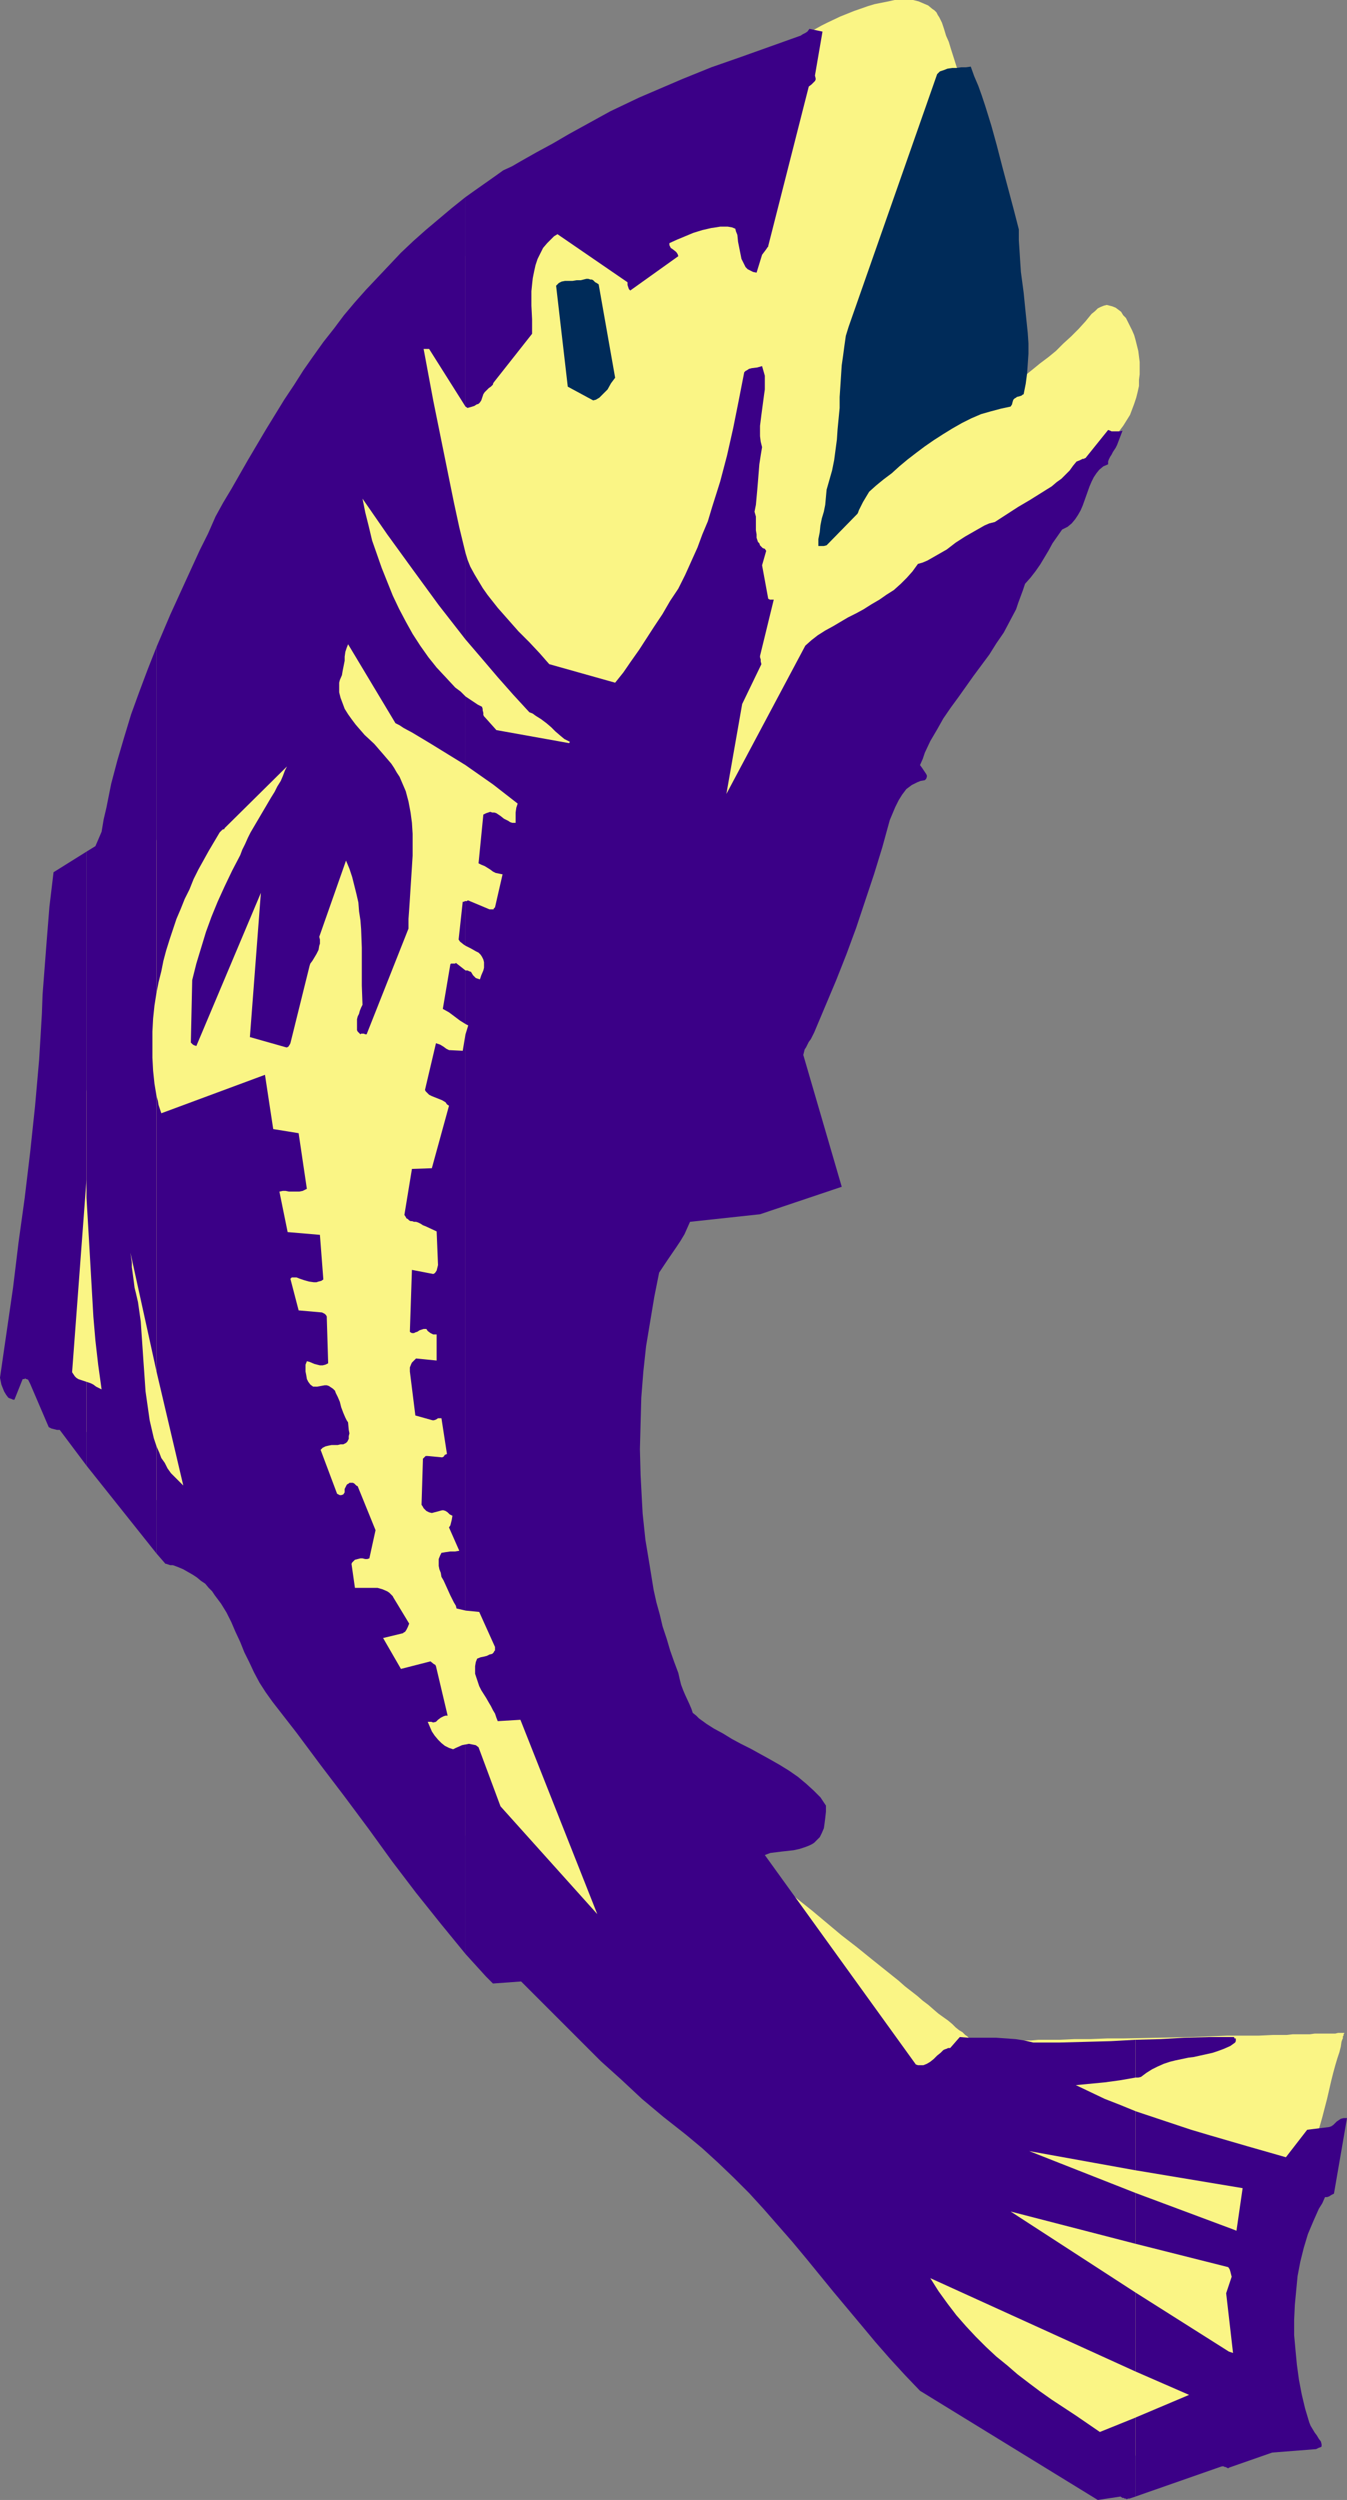
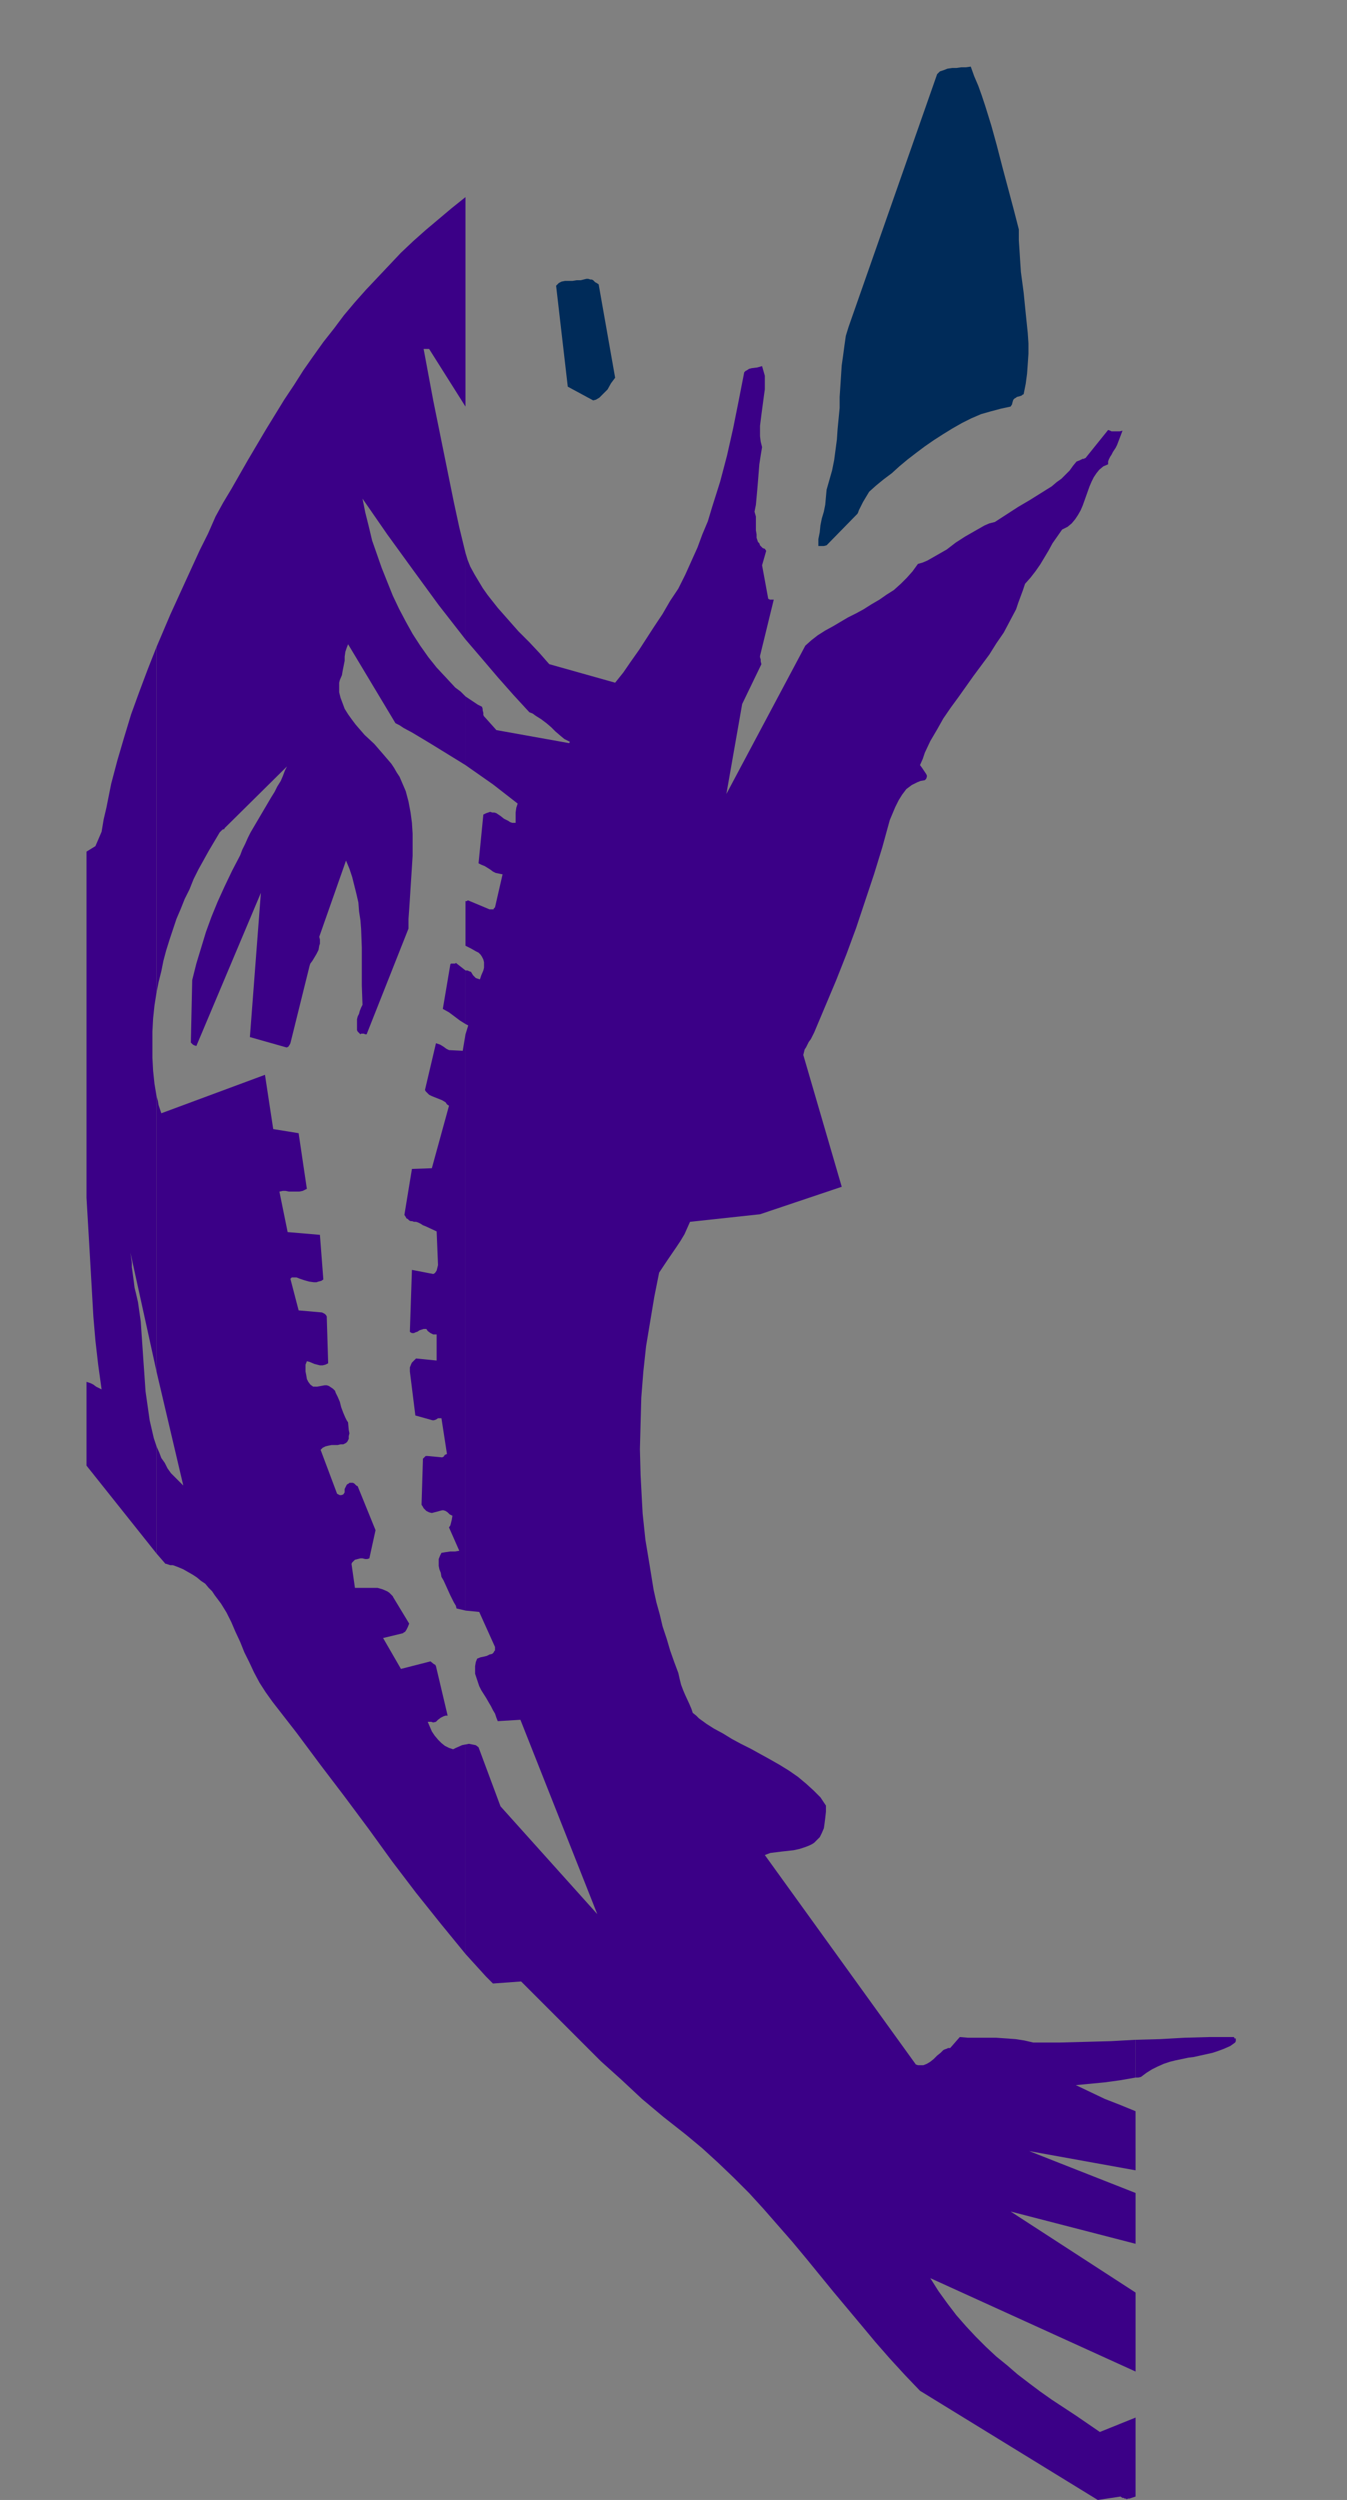
<svg xmlns="http://www.w3.org/2000/svg" xmlns:ns1="http://sodipodi.sourceforge.net/DTD/sodipodi-0.dtd" xmlns:ns2="http://www.inkscape.org/namespaces/inkscape" version="1.0" width="83.87mm" height="155.626mm" id="svg14" ns1:docname="Fish 039.wmf">
  <rect width="100%" height="100%" fill="#808080" stroke="none" />
  <ns1:namedview id="namedview14" pagecolor="#ffffff" bordercolor="#000000" borderopacity="0.25" ns2:showpageshadow="2" ns2:pageopacity="0.0" ns2:pagecheckerboard="0" ns2:deskcolor="#d1d1d1" ns2:document-units="mm" />
  <defs id="defs1">
    <pattern id="WMFhbasepattern" patternUnits="userSpaceOnUse" width="6" height="6" x="0" y="0" />
  </defs>
-   <path style="fill:#faf585;fill-opacity:1;fill-rule:evenodd;stroke:none" d="m 184.345,11.15 0.162,-0.162 0.323,-0.162 0.323,-0.162 0.646,-0.485 0.646,-0.323 0.969,-0.646 0.969,-0.485 1.131,-0.646 1.131,-0.646 1.293,-0.646 1.454,-0.808 1.293,-0.646 3.07,-1.454 3.231,-1.293 3.231,-1.131 1.616,-0.485 1.616,-0.323 1.616,-0.323 L 210.519,0 h 1.616 1.293 1.454 l 1.293,0.323 1.131,0.485 1.131,0.485 0.969,0.808 0.485,0.323 0.485,0.485 0.323,0.646 0.323,0.485 0.323,0.646 0.323,0.646 0.485,1.454 0.485,1.616 0.646,1.454 0.485,1.616 1.131,3.555 1.131,3.555 2.1,7.433 1.131,3.555 0.969,3.717 0.485,1.616 0.485,1.778 0.323,1.454 0.485,1.616 0.485,1.454 0.323,1.293 0.323,1.293 0.323,1.293 0.323,0.97 0.162,0.97 0.323,0.808 0.162,0.808 0.162,0.485 v 0.323 l 0.162,0.323 v 0 42.983 0 l 0.162,-0.162 h 0.162 l 0.323,-0.162 0.323,-0.323 0.485,-0.162 0.485,-0.323 0.485,-0.485 0.485,-0.323 0.646,-0.485 1.454,-0.97 1.616,-1.131 1.616,-1.293 1.777,-1.454 1.939,-1.454 1.777,-1.454 1.777,-1.778 1.777,-1.616 1.777,-1.778 1.616,-1.778 1.454,-1.778 0.808,-0.646 0.646,-0.646 0.646,-0.323 0.808,-0.323 0.646,-0.162 0.646,0.162 0.646,0.162 0.808,0.323 0.646,0.485 0.646,0.485 0.485,0.808 0.646,0.646 0.485,0.97 0.485,0.97 0.485,0.97 0.485,1.131 0.323,1.131 0.323,1.293 0.323,1.293 0.162,1.293 0.162,1.293 v 1.454 1.454 l -0.162,1.293 v 1.454 l -0.323,1.454 -0.323,1.293 -0.485,1.454 -0.485,1.293 -0.485,1.293 -0.808,1.293 -0.808,1.293 -0.485,0.646 -0.485,0.646 -0.485,0.808 -0.646,0.808 -1.293,1.616 -1.293,1.939 -1.616,2.101 -1.616,2.262 -1.777,2.424 -1.777,2.424 -1.939,2.585 -1.939,2.585 -4.039,5.494 -8.24,11.15 -1.939,2.747 -1.939,2.747 -1.939,2.585 -1.939,2.424 -1.777,2.424 -1.777,2.262 -1.616,2.101 -1.454,2.101 -0.646,0.97 -0.646,0.808 -0.646,0.808 -0.646,0.808 -0.485,0.646 -0.485,0.808 -0.485,0.646 -0.485,0.485 -0.323,0.485 -0.323,0.485 -0.323,0.323 -0.162,0.323 -0.323,0.323 v 0.162 h -0.162 v 0.162 0 l -0.162,0.162 -0.162,0.162 -0.162,0.162 -0.323,0.323 -0.162,0.323 -0.485,0.323 -0.323,0.485 -0.485,0.485 -0.969,1.131 -0.485,0.646 -1.293,1.293 -1.454,1.616 -1.454,1.616 -1.616,1.778 -1.616,1.778 -1.777,1.939 -1.777,2.101 -1.939,2.101 -3.716,4.201 -3.878,4.04 -1.777,2.101 -1.939,1.939 -1.616,1.939 -1.777,1.939 -1.616,1.778 -1.454,1.616 -1.293,1.454 -1.293,1.293 -0.485,0.646 -0.485,0.646 -0.485,0.485 -0.485,0.485 -0.323,0.323 -0.485,0.485 -0.162,0.323 -0.323,0.162 -0.162,0.323 h -0.162 v 0.162 0 l -0.162,0.162 v 0.323 l -0.162,0.323 -0.323,0.646 -0.323,0.808 -0.323,0.97 -0.323,0.97 -0.485,1.293 -0.485,1.293 -0.485,1.454 -0.646,1.778 -0.485,1.616 -0.646,1.939 -0.808,1.939 -0.646,1.939 -0.808,2.262 -0.808,2.262 -0.808,2.262 -0.969,2.424 -0.808,2.424 -0.969,2.585 -0.969,2.585 -1.777,5.494 -2.1,5.494 -1.939,5.656 -4.201,11.635 -4.201,11.635 -1.939,5.817 -1.939,5.494 -0.969,2.747 -0.969,2.585 -0.969,2.747 -0.808,2.424 -0.969,2.424 -0.808,2.424 -0.808,2.424 -0.808,2.262 -0.808,2.101 -0.646,1.939 -0.646,1.939 -0.808,1.939 -0.485,1.616 -0.646,1.616 -0.485,1.616 -0.485,1.293 -0.485,1.131 -0.323,1.131 -0.323,0.808 -0.162,0.808 -0.323,0.646 -0.162,0.323 v 0.323 0.162 0 0.162 0.323 l 0.162,0.485 0.162,0.485 0.162,0.646 0.162,0.646 0.162,0.808 0.323,0.97 0.162,0.97 0.323,1.131 0.323,1.131 0.323,1.293 0.323,1.293 0.323,1.293 0.323,1.454 0.485,1.454 0.323,1.616 0.969,3.393 0.808,3.393 0.969,3.555 0.969,3.878 1.131,3.717 1.939,7.918 2.1,7.756 0.969,3.878 1.131,3.717 0.969,3.555 0.808,3.393 0.969,3.393 0.323,1.454 0.485,1.616 0.323,1.293 0.485,1.454 0.323,1.293 0.323,1.293 0.323,1.131 0.162,0.97 0.323,0.97 0.323,0.97 0.162,0.808 0.162,0.646 0.162,0.646 0.162,0.485 0.162,0.485 v 0.162 l 0.162,0.323 v 0 0 l 0.162,0.162 0.323,0.323 0.323,0.162 0.485,0.485 0.485,0.485 0.646,0.485 0.808,0.646 0.808,0.646 0.808,0.646 0.969,0.808 1.131,0.97 1.131,0.808 1.131,0.97 1.293,1.131 1.293,0.97 1.293,1.131 1.454,1.131 1.454,1.131 1.454,1.293 3.07,2.585 3.393,2.585 3.393,2.747 3.393,2.909 7.109,5.656 6.947,5.817 3.554,2.747 3.393,2.747 3.231,2.585 3.231,2.585 1.454,1.293 1.454,1.131 1.454,1.131 1.293,1.131 1.293,0.97 1.293,1.131 1.131,0.97 1.131,0.808 1.131,0.808 0.969,0.808 0.808,0.808 0.808,0.646 0.808,0.485 0.646,0.646 0.485,0.323 0.485,0.485 0.485,0.162 0.162,0.323 h 0.162 v 0.162 h 0.646 0.485 0.485 3.07 l 1.131,-0.162 h 1.131 1.131 1.293 1.454 1.454 1.454 l 1.616,-0.162 h 1.616 3.393 l 3.554,-0.162 h 3.716 l 4.039,-0.162 h 3.878 l 8.24,-0.162 8.078,-0.162 4.039,-0.162 3.878,-0.162 h 3.716 3.716 l 3.393,-0.162 h 1.616 1.616 l 1.454,-0.162 h 1.454 1.293 1.293 l 1.131,-0.162 h 1.131 1.131 0.969 0.808 0.808 l 0.646,-0.162 h 0.485 0.323 0.323 0.162 0.162 v 0 0.162 l -0.162,0.162 v 0.323 l -0.162,0.162 v 0.485 l -0.162,0.323 -0.162,0.485 -0.162,1.131 -0.323,1.293 -0.485,1.454 -0.485,1.616 -0.485,1.778 -0.485,1.939 -0.485,2.101 -0.485,2.101 -1.131,4.363 -1.293,4.525 -1.131,4.525 -0.646,2.101 -0.646,2.262 -0.485,2.101 -0.485,1.939 -0.485,1.939 -0.485,1.778 -0.485,1.616 -0.323,1.454 -0.485,1.293 -0.162,0.97 -0.162,0.485 -0.162,0.485 v 0.323 l -0.162,0.162 v 0.323 l -0.162,0.162 v 0 0.162 0 0.323 0.485 0.646 l -0.162,0.97 v 0.97 0.97 l -0.162,1.293 v 1.293 l -0.162,1.293 v 1.454 1.616 l -0.323,3.232 -0.162,3.393 -0.162,3.232 -0.162,3.232 v 1.454 l -0.162,1.454 v 1.454 l -0.162,1.293 v 1.131 l -0.162,1.131 v 0.97 0.808 0.485 0.485 l -0.162,0.323 v 0.162 0 0 l -0.323,0.162 -0.485,0.162 -0.646,0.323 -0.969,0.485 -0.969,0.485 -1.131,0.485 -1.293,0.485 -1.293,0.646 -1.454,0.646 -1.616,0.808 -1.454,0.646 -3.393,1.616 -3.554,1.454 -3.393,1.616 -3.393,1.454 -1.616,0.808 -1.616,0.646 -1.454,0.646 -1.293,0.485 -1.293,0.646 -1.131,0.485 -0.969,0.485 -0.808,0.323 -0.646,0.323 -0.485,0.162 -0.323,0.162 h -0.162 v 0 0 l -0.323,-0.162 -0.162,-0.162 -0.323,-0.323 -0.485,-0.323 -0.646,-0.323 -0.646,-0.485 -0.646,-0.485 -0.808,-0.646 -0.969,-0.485 -0.969,-0.808 -0.969,-0.646 -1.293,-0.808 -1.131,-0.808 -1.293,-0.97 -1.293,-0.808 -2.747,-2.101 -1.454,-0.97 -1.454,-1.131 -3.231,-2.101 -3.231,-2.424 -3.393,-2.424 -3.554,-2.424 -6.947,-5.009 -7.27,-5.009 -3.393,-2.424 -3.393,-2.424 -3.231,-2.424 -3.231,-2.101 -2.908,-2.262 -2.747,-1.939 -1.454,-0.97 -1.131,-0.808 -1.293,-0.808 -1.131,-0.808 -0.969,-0.808 -0.969,-0.646 -0.969,-0.646 -0.808,-0.646 -0.646,-0.485 -0.808,-0.485 -0.485,-0.485 -0.485,-0.323 -0.323,-0.323 -0.323,-0.162 -0.162,-0.162 v 0 0 l -0.162,-0.162 -0.323,-0.323 -0.323,-0.323 -0.485,-0.646 -0.485,-0.485 -0.646,-0.808 -0.646,-0.808 -0.808,-0.808 -0.808,-0.97 -0.808,-1.131 -0.969,-1.131 -1.131,-1.293 -0.969,-1.293 -1.293,-1.293 -1.131,-1.454 -1.293,-1.616 -1.293,-1.454 -1.293,-1.616 -1.454,-1.778 -2.908,-3.393 -3.07,-3.555 -3.07,-3.717 -3.231,-3.878 -6.624,-7.918 -6.463,-7.756 -3.231,-3.878 -3.231,-3.717 -2.908,-3.717 -2.908,-3.393 -1.454,-1.778 -1.293,-1.616 -1.293,-1.454 -1.293,-1.454 -1.293,-1.616 -1.131,-1.293 -0.969,-1.293 -1.131,-1.293 -0.969,-1.131 -0.808,-1.131 -0.808,-0.97 -0.808,-0.97 -0.646,-0.808 -0.646,-0.646 -0.485,-0.646 -0.485,-0.646 -0.323,-0.323 -0.162,-0.323 -0.162,-0.162 v -0.162 h -0.162 l -0.162,-0.162 -0.162,-0.323 -0.485,-0.323 -0.323,-0.485 -0.646,-0.485 -0.485,-0.646 -0.808,-0.808 -0.808,-0.808 -0.808,-0.97 -0.808,-0.97 -0.969,-1.131 -1.131,-1.131 -1.131,-1.131 -1.131,-1.293 -1.131,-1.293 -1.293,-1.454 -1.454,-1.454 -1.293,-1.454 -1.454,-1.616 -2.908,-3.232 -3.07,-3.393 -3.07,-3.393 -3.231,-3.717 -13.248,-14.543 -3.231,-3.555 -3.07,-3.555 -3.07,-3.232 -2.908,-3.393 -1.454,-1.454 -1.293,-1.454 -1.293,-1.616 -1.293,-1.293 -1.131,-1.454 -1.131,-1.293 -1.131,-1.131 -1.131,-1.131 -0.969,-1.131 -0.808,-0.97 -0.808,-0.97 -0.808,-0.808 -0.646,-0.808 -0.646,-0.646 -0.485,-0.646 -0.485,-0.485 -0.323,-0.323 -0.162,-0.323 -0.162,-0.162 v -0.162 h -0.162 v 0 l -0.162,-0.162 -0.323,-0.162 -0.323,-0.323 -0.323,-0.323 -0.323,-0.323 -0.485,-0.485 -0.485,-0.323 -0.485,-0.646 -0.485,-0.485 -0.646,-0.646 -1.454,-1.131 -1.454,-1.616 -1.616,-1.454 -1.777,-1.616 -1.777,-1.778 -1.939,-1.939 -2.1,-1.939 -1.939,-1.939 -4.201,-4.04 -4.039,-3.878 -2.1,-2.101 -1.939,-1.778 -1.939,-1.939 -1.777,-1.778 L 11.471,328.353 9.855,326.737 8.401,325.283 7.109,323.99 6.463,323.344 5.816,322.859 5.332,322.213 4.847,321.728 4.039,320.92 3.716,320.758 3.554,320.435 3.231,320.274 3.07,320.112 v -0.162 0 -0.162 -0.162 l 0.162,-0.485 0.162,-0.485 0.162,-0.808 0.323,-0.97 0.162,-0.97 0.323,-1.131 0.485,-1.293 0.323,-1.454 0.323,-1.616 0.485,-1.616 0.485,-1.778 0.646,-1.939 0.485,-1.939 0.485,-2.101 0.646,-2.101 0.646,-2.262 0.646,-2.424 0.646,-2.262 0.646,-2.424 0.646,-2.585 1.454,-5.171 1.616,-5.494 1.454,-5.494 3.07,-11.311 3.07,-11.311 1.616,-5.494 1.454,-5.333 1.454,-5.332 0.646,-2.424 0.808,-2.585 0.646,-2.424 0.646,-2.262 0.646,-2.262 0.485,-2.101 0.646,-2.101 0.485,-2.101 0.646,-1.939 0.485,-1.778 0.485,-1.616 0.323,-1.616 0.485,-1.293 0.323,-1.454 0.323,-1.131 0.323,-0.97 0.323,-0.97 0.162,-0.808 0.162,-0.485 0.162,-0.485 v -0.323 0 l 0.162,-0.162 v -0.162 l 0.162,-0.485 0.162,-0.485 0.323,-0.808 0.323,-0.808 0.323,-0.97 0.485,-1.293 0.485,-1.131 0.485,-1.454 0.646,-1.616 0.485,-1.616 0.646,-1.778 0.808,-1.778 0.646,-1.939 0.808,-2.101 0.808,-2.101 0.808,-2.262 0.808,-2.262 0.808,-2.424 0.969,-2.424 0.969,-2.424 1.777,-5.171 2.1,-5.333 1.939,-5.494 4.201,-10.988 4.039,-11.15 2.1,-5.494 2.1,-5.333 1.777,-5.171 0.969,-2.424 0.969,-2.424 0.808,-2.424 0.969,-2.262 0.808,-2.262 0.808,-2.101 0.646,-2.101 0.808,-1.939 0.646,-1.939 0.646,-1.778 0.646,-1.616 0.646,-1.454 0.485,-1.454 0.485,-1.293 0.485,-1.131 0.323,-1.131 0.323,-0.808 0.323,-0.808 0.162,-0.485 0.162,-0.485 0.162,-0.323 v 0 l 0.162,-0.162 v 0 l 0.323,-0.162 0.162,-0.162 0.485,-0.323 0.485,-0.323 0.485,-0.323 0.646,-0.323 0.646,-0.485 0.808,-0.485 0.646,-0.485 0.969,-0.646 0.808,-0.646 1.131,-0.646 0.969,-0.646 1.131,-0.808 2.262,-1.616 2.423,-1.616 2.585,-1.778 2.747,-1.778 2.908,-1.939 2.747,-1.939 5.978,-4.04 5.816,-4.04 2.908,-1.939 2.908,-1.939 2.585,-1.778 2.585,-1.778 2.585,-1.616 2.262,-1.616 1.131,-0.808 0.969,-0.646 0.969,-0.646 0.969,-0.646 0.808,-0.646 0.808,-0.485 0.808,-0.485 0.646,-0.485 0.646,-0.485 0.646,-0.323 0.323,-0.323 0.485,-0.323 0.323,-0.162 0.162,-0.162 h 0.162 v -0.162 0 h 0.162 l 0.162,-0.162 h 0.162 l 0.323,-0.162 0.162,-0.162 0.808,-0.485 0.969,-0.646 0.969,-0.485 1.293,-0.808 1.293,-0.808 1.616,-0.97 1.454,-0.97 1.777,-0.97 1.777,-1.131 3.554,-2.101 3.878,-2.262 3.716,-2.424 3.716,-2.262 1.777,-1.131 1.616,-1.131 1.616,-0.97 1.454,-0.97 1.454,-0.97 1.131,-0.808 1.131,-0.646 0.969,-0.808 0.646,-0.485 0.323,-0.162 0.162,-0.323 0.323,-0.162 0.162,-0.162 z" id="path1" />
-   <path style="fill:#3b0087;fill-opacity:1;fill-rule:evenodd;stroke:none" d="m 267.228,568.801 v 18.583 l 19.872,-6.948 0.485,-0.162 h 0.323 l 0.323,0.162 h 0.162 l 0.323,0.162 0.323,0.162 0.162,-0.162 10.179,-3.555 10.34,-0.808 0.323,-0.162 0.323,-0.162 0.485,-0.162 0.162,-0.162 v -0.485 l -0.162,-0.646 -0.485,-0.646 -0.485,-0.808 -0.485,-0.646 -0.485,-0.808 -0.485,-0.808 -0.323,-0.808 -0.969,-3.232 -0.808,-3.393 -0.646,-3.393 -0.485,-3.555 -0.323,-3.393 -0.323,-3.555 v -3.555 l 0.162,-3.555 0.323,-3.393 0.323,-3.393 0.646,-3.393 0.808,-3.232 0.969,-3.232 1.293,-3.07 0.646,-1.454 0.646,-1.454 0.808,-1.293 0.646,-1.454 h 0.485 l 0.485,-0.162 0.485,-0.323 0.323,-0.162 0.323,-0.162 3.07,-17.775 h -0.485 -0.323 l -0.646,0.162 -0.485,0.323 -0.485,0.323 -0.485,0.485 -0.323,0.323 -0.485,0.323 -0.485,0.162 -5.17,0.646 -5.009,6.464 -9.048,-2.585 -8.886,-2.585 -4.362,-1.293 -4.362,-1.454 -4.362,-1.454 -4.362,-1.454 v 13.897 l 25.204,4.201 -1.454,10.019 -0.808,-0.323 -22.942,-8.564 v 11.958 l 21.811,5.494 0.323,0.485 0.162,0.485 0.162,0.646 0.162,0.646 -1.293,3.878 1.616,14.058 -0.969,-0.323 -21.973,-13.897 v 18.583 l 12.602,5.494 z" id="path2" />
  <path style="fill:#3b0087;fill-opacity:1;fill-rule:evenodd;stroke:none" d="m 267.228,479.926 v 8.888 h 0.646 l 0.646,-0.162 1.293,-0.97 1.293,-0.808 1.293,-0.646 1.454,-0.646 1.454,-0.485 1.293,-0.323 3.07,-0.646 1.293,-0.162 1.454,-0.323 2.908,-0.646 1.454,-0.485 1.293,-0.485 1.454,-0.646 1.131,-0.808 0.162,-0.323 v -0.323 -0.162 -0.162 h -0.323 v -0.162 l -0.162,-0.162 h -5.816 l -5.816,0.162 -5.655,0.323 z" id="path3" />
  <path style="fill:#3b0087;fill-opacity:1;fill-rule:evenodd;stroke:none" d="m 267.228,488.813 v -8.888 l -5.816,0.323 -5.978,0.162 -6.139,0.162 h -6.139 l -2.1,-0.485 -2.1,-0.323 -2.262,-0.162 -2.262,-0.162 h -2.262 -2.262 -2.1 l -1.939,-0.162 -2.262,2.585 h -0.485 l -0.323,0.162 -0.485,0.162 -0.323,0.162 -0.646,0.646 -0.808,0.646 -0.808,0.808 -0.808,0.646 -0.808,0.485 -0.808,0.323 h -0.485 -0.323 -0.485 l -0.485,-0.162 -35.544,-49.285 1.293,-0.485 1.293,-0.162 1.293,-0.162 2.908,-0.323 1.454,-0.323 1.454,-0.485 0.808,-0.323 0.646,-0.323 0.485,-0.323 0.485,-0.485 0.808,-0.808 0.485,-0.97 0.485,-1.131 0.162,-1.131 0.162,-1.293 0.162,-1.454 v -1.454 l -0.646,-0.97 -0.646,-0.97 -0.808,-0.808 -0.808,-0.808 -1.777,-1.616 -1.939,-1.616 -2.1,-1.454 -2.1,-1.293 -2.262,-1.293 -4.685,-2.585 -2.262,-1.131 -2.1,-1.131 -2.1,-1.293 -2.1,-1.131 -1.777,-1.131 -1.777,-1.293 -0.646,-0.646 -0.808,-0.646 -0.323,-0.97 -0.485,-1.131 -0.969,-2.101 -0.485,-1.131 -0.485,-1.293 -0.323,-1.293 -0.323,-1.454 -0.969,-2.585 -0.969,-2.747 -0.808,-2.747 -0.969,-2.909 -0.646,-2.747 -0.808,-2.909 -0.646,-2.909 -0.969,-5.979 -0.969,-5.817 -0.323,-3.07 -0.323,-3.07 -0.162,-2.909 -0.323,-6.14 -0.162,-6.14 0.162,-6.14 0.162,-5.979 0.485,-6.14 0.646,-5.979 0.969,-5.817 0.969,-5.817 1.131,-5.656 0.969,-1.454 0.969,-1.454 2.1,-3.07 0.969,-1.454 0.969,-1.616 0.646,-1.454 0.646,-1.454 16.48,-1.778 19.226,-6.464 -9.048,-31.025 0.162,-0.646 0.162,-0.646 0.323,-0.485 0.323,-0.646 0.323,-0.646 0.485,-0.646 0.323,-0.646 0.485,-0.97 2.585,-6.14 2.585,-6.14 2.423,-6.14 2.262,-6.14 2.1,-6.302 2.1,-6.302 1.939,-6.302 1.777,-6.464 1.293,-3.07 0.808,-1.616 0.808,-1.293 0.485,-0.646 0.485,-0.646 0.646,-0.485 0.646,-0.485 0.646,-0.323 0.646,-0.323 0.808,-0.323 0.969,-0.162 0.162,-0.162 0.162,-0.162 0.162,-0.485 v -0.323 l -0.162,-0.323 -0.323,-0.485 -0.323,-0.485 -0.323,-0.485 -0.485,-0.646 0.646,-1.454 0.485,-1.454 1.293,-2.747 1.616,-2.747 1.454,-2.585 1.777,-2.585 1.777,-2.424 3.554,-5.009 3.716,-5.009 1.616,-2.585 1.777,-2.585 1.454,-2.747 1.454,-2.747 0.485,-1.454 1.131,-3.07 0.485,-1.454 1.293,-1.454 1.131,-1.454 1.131,-1.616 1.939,-3.232 0.969,-1.778 1.131,-1.616 1.131,-1.616 0.646,-0.323 0.646,-0.323 0.969,-0.808 0.808,-0.97 0.646,-0.97 0.646,-1.131 0.485,-1.131 1.616,-4.525 0.485,-1.131 0.485,-0.97 0.646,-0.97 0.646,-0.808 0.969,-0.808 1.131,-0.485 v -0.646 l 0.162,-0.485 0.323,-0.646 0.323,-0.485 0.323,-0.646 0.323,-0.485 0.323,-0.485 0.323,-0.646 1.293,-3.393 -0.646,0.162 h -0.485 -0.808 -0.646 l -0.323,-0.162 -0.485,-0.162 -5.332,6.625 v 0 h -0.162 l -0.162,0.162 h -0.323 l -0.646,0.323 -0.808,0.323 -0.808,0.97 -0.808,1.131 -0.969,0.97 -0.969,0.97 -1.131,0.808 -1.131,0.97 -2.585,1.616 -2.585,1.616 -2.747,1.616 -2.747,1.778 -2.747,1.778 -1.293,0.323 -1.131,0.485 -1.131,0.646 -1.131,0.646 -2.262,1.293 -2.262,1.454 -2.1,1.616 -2.262,1.293 -1.131,0.646 -1.131,0.646 -1.131,0.485 -1.131,0.323 -1.293,1.778 -1.293,1.454 -1.454,1.454 -1.616,1.454 -1.777,1.131 -1.616,1.131 -1.939,1.131 -1.777,1.131 -1.777,0.97 -1.939,0.97 -3.554,2.101 -1.777,0.97 -1.777,1.131 -1.454,1.131 -1.454,1.293 -18.58,34.904 3.716,-21.168 4.524,-9.372 -0.162,-0.646 v -0.485 l -0.162,-0.485 v -0.323 l 3.231,-13.25 h -0.323 -0.323 -0.162 -0.162 l -0.162,-0.162 h -0.162 l -1.454,-7.918 0.969,-3.393 -0.323,-0.485 -0.485,-0.162 -0.323,-0.323 -0.323,-0.323 -0.162,-0.485 -0.323,-0.323 -0.323,-0.97 v -0.808 l -0.162,-0.97 v -2.101 -1.131 l -0.323,-1.131 0.323,-1.616 0.162,-1.778 0.162,-1.778 0.162,-1.939 0.323,-4.04 0.323,-2.101 0.323,-1.939 -0.323,-1.293 -0.162,-1.293 v -1.293 -1.131 l 0.323,-2.585 0.323,-2.424 0.323,-2.424 0.162,-1.131 v -1.131 -1.131 -0.97 l -0.323,-1.131 -0.323,-1.131 -1.131,0.323 -1.293,0.162 -0.646,0.162 -0.485,0.323 -0.323,0.162 -0.323,0.323 -1.293,6.625 -1.293,6.464 -1.454,6.464 -0.808,3.07 -0.808,3.07 -0.969,3.07 -0.969,3.07 -0.969,3.232 -1.293,3.07 -1.131,3.07 -1.454,3.232 -1.454,3.232 -1.616,3.232 -1.939,2.909 -1.777,3.07 -1.939,2.909 -1.777,2.747 -1.777,2.747 -1.939,2.747 -1.777,2.585 -1.939,2.424 -15.51,-4.363 -2.262,-2.585 -2.423,-2.585 -2.585,-2.585 -2.423,-2.747 -2.423,-2.747 -2.423,-3.07 -1.131,-1.616 -0.969,-1.616 -0.969,-1.616 -0.969,-1.778 -0.646,-1.616 -0.485,-1.616 v 20.36 l 3.878,4.525 3.716,4.363 3.716,4.201 3.716,4.04 0.808,0.323 0.646,0.485 1.293,0.808 1.293,0.97 1.131,0.97 0.969,0.97 1.131,0.97 0.969,0.808 1.293,0.646 -0.162,0.323 -17.126,-3.07 -2.747,-3.07 -0.162,-0.162 -0.162,-0.323 v -0.485 l -0.162,-0.646 v -0.323 l -0.162,-0.485 -0.969,-0.485 -0.969,-0.646 -0.969,-0.646 -0.969,-0.646 v 16.159 l 3.231,2.262 3.231,2.262 2.908,2.262 2.908,2.262 -0.323,0.97 -0.162,1.131 v 1.131 1.293 h -0.485 -0.323 l -0.485,-0.162 -0.485,-0.323 -0.969,-0.485 -0.808,-0.646 -0.969,-0.646 -0.485,-0.162 h -0.485 l -0.485,-0.162 -0.485,0.162 -0.485,0.162 -0.646,0.323 -1.131,11.473 0.646,0.323 0.808,0.323 1.293,0.808 0.646,0.485 0.646,0.323 0.808,0.162 0.808,0.162 -1.777,7.756 -0.162,0.162 -0.162,0.162 v 0.162 h -0.162 -0.323 -0.162 -0.323 l -5.008,-2.101 v 0 h -0.162 l -0.162,0.162 h -0.323 v 10.503 l 1.293,0.646 1.131,0.646 0.646,0.323 0.485,0.485 0.323,0.485 0.323,0.646 0.162,0.646 v 0.646 0.646 l -0.162,0.646 -0.485,1.131 -0.323,0.97 -0.485,-0.162 -0.485,-0.162 -0.323,-0.323 -0.323,-0.323 -0.485,-0.808 -0.485,-0.162 -0.323,-0.162 h -0.485 v 12.604 l 0.323,0.162 0.323,0.162 -0.646,2.101 v 135.575 l 3.231,0.323 3.716,8.241 v 0.485 0.323 l -0.162,0.162 -0.162,0.323 -0.323,0.323 -0.646,0.162 -0.646,0.323 -0.646,0.162 -0.808,0.162 -0.808,0.323 -0.323,0.808 -0.162,0.97 v 0.808 0.97 l 0.323,0.97 0.323,0.97 0.323,0.97 0.485,0.97 1.131,1.778 0.646,1.131 0.485,0.808 0.485,0.97 0.485,0.808 0.323,0.97 0.323,0.808 5.332,-0.323 18.095,45.73 -22.781,-25.37 -5.17,-13.897 -0.646,-0.485 -0.808,-0.162 -0.808,-0.162 -0.808,0.162 v 49.285 l 1.616,1.778 1.616,1.778 1.616,1.778 1.616,1.616 6.624,-0.485 9.371,9.372 4.685,4.686 4.685,4.686 4.847,4.363 4.847,4.525 5.009,4.201 5.332,4.201 3.878,3.232 3.716,3.393 3.716,3.555 3.554,3.555 3.393,3.717 3.393,3.878 3.393,3.878 3.231,3.878 6.463,7.918 6.624,7.918 3.231,3.878 3.393,3.878 3.554,3.878 3.554,3.717 41.845,25.693 5.332,-0.808 0.485,0.323 h 0.323 l 0.162,0.162 h 0.323 l 0.162,0.162 0.323,-0.162 h 0.323 l 1.454,-0.485 v -18.583 l -8.401,3.393 -5.655,-3.878 -5.655,-3.717 -2.747,-1.939 -2.585,-1.939 -2.747,-2.101 -2.423,-2.101 -2.585,-2.101 -2.423,-2.262 -2.423,-2.424 -2.262,-2.424 -2.262,-2.585 -2.1,-2.747 -2.1,-2.909 -1.939,-3.07 48.308,21.976 v -18.583 l -29.405,-19.068 29.405,7.595 v -11.958 l -25.043,-9.857 25.043,4.525 V 496.731 l -3.554,-1.454 -3.716,-1.454 -3.393,-1.616 -3.393,-1.616 3.393,-0.323 3.393,-0.323 3.554,-0.485 z" id="path4" />
-   <path style="fill:#3b0087;fill-opacity:1;fill-rule:evenodd;stroke:none" d="m 109.541,46.377 v 49.285 l 0.485,0.323 1.131,-0.323 0.485,-0.162 0.485,-0.323 0.485,-0.162 0.323,-0.323 0.323,-0.485 0.162,-0.485 0.162,-0.485 0.162,-0.485 0.323,-0.485 0.323,-0.323 0.646,-0.646 0.485,-0.323 0.485,-0.485 v -0.162 l 0.162,-0.323 9.048,-11.473 V 75.14 l -0.162,-3.232 v -3.393 l 0.162,-1.616 0.162,-1.454 0.323,-1.616 0.323,-1.454 0.485,-1.454 0.646,-1.293 0.646,-1.293 0.969,-1.131 1.131,-1.131 0.485,-0.485 0.808,-0.485 16.48,11.311 v 0.646 l 0.162,0.485 0.162,0.485 0.323,0.323 11.31,-8.08 -0.162,-0.485 -0.323,-0.485 -0.808,-0.646 -0.485,-0.323 -0.162,-0.323 -0.162,-0.323 v -0.162 -0.323 l 1.777,-0.808 1.939,-0.808 1.939,-0.808 2.1,-0.646 2.1,-0.485 1.131,-0.162 0.969,-0.162 h 0.969 0.808 l 0.969,0.162 0.808,0.323 0.162,0.646 0.323,0.808 0.162,1.616 0.323,1.616 0.323,1.616 0.162,0.808 0.323,0.646 0.323,0.646 0.323,0.646 0.485,0.485 0.646,0.323 0.646,0.323 0.808,0.162 1.293,-4.201 v 0 l 0.485,-0.646 0.485,-0.646 0.323,-0.485 0.162,-0.162 V 57.85 l 9.532,-37.489 0.646,-0.485 0.485,-0.485 0.323,-0.323 0.162,-0.323 v -0.323 l -0.162,-0.646 1.777,-10.342 -3.07,-0.646 -0.485,0.646 -0.485,0.323 -0.646,0.323 -0.485,0.323 -0.485,0.162 -6.786,2.424 -6.786,2.424 -6.947,2.424 -6.786,2.747 -3.393,1.454 -3.393,1.454 -3.393,1.454 -3.393,1.616 -3.393,1.616 -3.231,1.778 -3.231,1.778 -3.231,1.778 -3.878,2.262 -3.878,2.101 -3.716,2.101 -1.939,1.131 -2.1,0.97 -2.262,1.616 -4.362,3.07 z" id="path5" />
  <path style="fill:#3b0087;fill-opacity:1;fill-rule:evenodd;stroke:none" d="M 109.541,95.662 V 46.377 l -3.231,2.585 -3.07,2.585 -3.07,2.585 -2.908,2.585 -2.908,2.747 -2.747,2.909 -2.747,2.909 -2.747,2.909 -2.585,2.909 -2.585,3.07 -2.423,3.232 -2.423,3.07 -2.423,3.393 -2.262,3.232 -2.262,3.555 -2.262,3.393 -4.362,7.11 -2.1,3.555 -2.1,3.555 -1.939,3.393 -1.939,3.393 -1.939,3.232 -1.777,3.232 -1.777,4.04 -1.939,3.878 -1.777,3.878 -1.777,3.878 -3.393,7.433 -3.231,7.595 v 81.28 l 0.485,-2.424 0.646,-2.585 0.485,-2.424 0.646,-2.424 0.808,-2.585 0.808,-2.424 0.808,-2.424 0.969,-2.262 0.969,-2.424 1.131,-2.262 0.969,-2.424 1.131,-2.262 2.423,-4.363 2.585,-4.363 0.323,-0.323 0.323,-0.323 0.485,-0.162 v -0.162 0 l 14.702,-14.543 -0.485,0.97 -0.485,1.293 -0.485,1.131 -0.808,1.293 -0.646,1.293 -0.808,1.293 -1.616,2.747 -1.616,2.747 -1.616,2.747 -0.646,1.293 -0.646,1.454 -0.646,1.293 -0.485,1.293 -1.939,3.717 -1.777,3.717 -1.616,3.555 -1.454,3.555 -1.293,3.555 -1.131,3.717 -1.131,3.717 -0.969,3.878 -0.323,14.705 0.162,0.162 0.323,0.323 0.323,0.162 0.485,0.162 15.187,-36.035 -2.585,33.934 8.563,2.424 h 0.162 l 0.323,-0.162 0.323,-0.485 0.162,-0.323 4.524,-18.26 0.162,-0.485 0.485,-0.646 0.485,-0.808 0.485,-0.808 0.485,-0.97 0.162,-0.97 0.162,-0.485 v -0.485 -0.485 l -0.162,-0.646 6.301,-17.937 0.808,1.939 0.646,1.939 0.485,1.939 0.485,1.939 0.485,2.101 0.162,2.101 0.323,2.101 0.162,2.101 0.162,4.363 v 8.888 l 0.162,4.525 -0.162,0.323 -0.162,0.323 -0.323,0.808 -0.162,0.646 -0.323,0.646 -0.162,0.646 v 0.808 0.646 0.808 0.162 0.162 l 0.162,0.323 0.323,0.323 0.323,0.323 0.162,-0.162 v 0 h 0.485 0.162 l 0.323,0.162 h 0.323 l 9.855,-24.885 v -2.262 l 0.162,-2.262 0.162,-2.424 0.162,-2.585 0.323,-5.009 0.162,-2.585 v -2.585 -2.585 l -0.162,-2.585 -0.323,-2.424 -0.485,-2.585 -0.646,-2.424 -0.969,-2.262 -0.485,-1.131 -0.646,-0.97 -0.646,-1.131 -0.646,-0.97 -0.969,-1.131 -0.969,-1.131 -2.1,-2.424 -2.262,-2.101 -2.1,-2.424 -0.969,-1.293 -0.808,-1.131 -0.808,-1.293 -0.485,-1.293 -0.485,-1.293 -0.323,-1.293 v -0.808 -0.646 -0.808 l 0.162,-0.646 0.485,-1.131 0.162,-0.97 0.485,-2.424 v -0.97 l 0.162,-1.131 0.323,-0.97 0.323,-0.808 11.148,18.583 0.969,0.485 0.969,0.646 2.1,1.131 4.039,2.424 4.201,2.585 4.201,2.585 v -16.159 l -1.131,-1.131 -1.293,-0.97 -2.1,-2.262 -2.262,-2.424 -1.939,-2.424 -1.939,-2.747 -1.777,-2.747 -1.616,-2.909 -1.616,-3.07 -1.454,-3.07 -1.293,-3.232 -1.293,-3.232 -1.131,-3.232 -1.131,-3.232 -0.808,-3.393 -0.808,-3.232 -0.646,-3.232 5.816,8.403 5.978,8.241 6.139,8.403 6.301,8.08 v -20.36 l -1.454,-5.979 -1.293,-5.979 -2.423,-11.958 -2.423,-11.958 -2.262,-12.119 h 0.323 0.323 0.646 z" id="path6" />
-   <path style="fill:#3b0087;fill-opacity:1;fill-rule:evenodd;stroke:none" d="m 109.541,222.511 v -10.503 h -0.162 l -0.162,0.162 h -0.323 l -0.969,8.888 0.323,0.485 0.808,0.646 z" id="path7" />
  <path style="fill:#3b0087;fill-opacity:1;fill-rule:evenodd;stroke:none" d="m 109.541,240.932 v -12.604 l -2.262,-1.778 -0.162,0.162 h -0.162 -0.323 -0.485 v 0 l -0.162,0.162 -1.777,10.503 1.454,0.808 1.293,0.97 1.293,0.97 z" id="path8" />
  <path style="fill:#3b0087;fill-opacity:1;fill-rule:evenodd;stroke:none" d="M 109.541,378.931 V 243.356 l -0.646,3.878 -3.231,-0.162 -0.646,-0.323 -0.646,-0.485 -0.808,-0.485 -0.485,-0.162 -0.485,-0.162 -2.585,10.988 0.162,0.323 0.323,0.323 0.485,0.485 0.646,0.323 0.808,0.323 0.808,0.323 0.808,0.323 0.808,0.485 0.323,0.485 0.485,0.323 -4.039,14.705 -4.685,0.162 -1.777,10.827 0.323,0.485 0.162,0.323 0.323,0.162 0.323,0.323 0.323,0.162 h 0.323 l 0.485,0.162 h 0.485 l 0.485,0.162 0.646,0.323 0.485,0.323 0.808,0.323 2.423,1.131 0.323,7.918 -0.162,0.646 -0.162,0.646 -0.323,0.485 -0.162,0.162 -0.323,0.162 -5.009,-0.97 -0.485,14.543 0.162,0.162 0.323,0.162 h 0.485 l 0.323,-0.162 0.485,-0.162 0.485,-0.323 0.485,-0.162 0.485,-0.162 h 0.646 l 0.323,0.485 0.646,0.485 0.323,0.162 0.323,0.162 h 0.323 0.485 v 6.14 l -4.847,-0.485 -0.323,0.323 -0.323,0.323 -0.323,0.323 -0.162,0.323 -0.323,0.808 v 0.97 l 1.293,10.342 4.039,1.131 h 0.323 l 0.485,-0.162 0.485,-0.323 h 0.808 l 1.293,8.403 -0.323,0.162 h -0.162 v 0.162 h -0.162 v 0.162 l -0.162,0.162 -0.323,0.162 -3.393,-0.323 h -0.162 -0.323 l -0.162,0.162 -0.162,0.162 -0.323,0.323 v 0.323 l -0.323,10.503 0.323,0.485 0.162,0.323 0.485,0.485 0.162,0.162 0.323,0.162 0.323,0.162 0.646,0.162 2.423,-0.646 h 0.323 l 0.485,0.162 0.485,0.323 0.485,0.485 0.646,0.323 -0.162,0.97 -0.162,0.646 -0.162,0.646 -0.323,0.485 2.423,5.494 -0.969,0.162 h -1.131 l -1.131,0.162 -0.969,0.162 -0.323,0.646 -0.323,0.808 v 0.808 0.808 l 0.162,0.808 0.323,0.808 0.162,0.97 0.485,0.808 0.808,1.778 0.808,1.778 0.808,1.616 0.485,0.808 0.162,0.646 z" id="path9" />
  <path style="fill:#3b0087;fill-opacity:1;fill-rule:evenodd;stroke:none" d="m 109.541,459.727 v -49.285 l -0.808,0.162 -1.454,0.646 -0.646,0.323 -0.969,-0.323 -0.969,-0.485 -0.808,-0.646 -0.808,-0.808 -0.808,-0.97 -0.646,-0.97 -0.485,-1.131 -0.485,-1.131 h 0.323 0.162 0.323 l 0.485,0.162 0.646,-0.162 0.485,-0.485 0.646,-0.485 0.646,-0.323 0.485,-0.162 h 0.485 l -2.747,-11.635 -0.162,-0.323 -0.323,-0.162 -0.808,-0.646 -6.947,1.778 -4.201,-7.272 4.685,-1.131 0.162,-0.162 0.323,-0.162 0.323,-0.485 0.323,-0.646 0.323,-0.808 -3.716,-6.14 -0.162,-0.323 -0.485,-0.485 -0.323,-0.323 -0.485,-0.323 -1.131,-0.485 -1.131,-0.323 h -5.332 l -0.808,-5.656 0.162,-0.323 0.323,-0.323 0.162,-0.162 0.162,-0.162 0.646,-0.162 0.646,-0.162 h 0.485 l 0.646,0.162 h 0.485 l 0.485,-0.162 1.454,-6.625 -4.201,-10.342 -0.323,-0.162 -0.323,-0.323 -0.162,-0.162 -0.323,-0.162 h -0.323 -0.485 l -0.162,0.162 -0.323,0.162 -0.162,0.162 -0.162,0.323 -0.323,0.646 v 0.808 l -0.323,0.485 -0.485,0.162 h -0.162 -0.162 l -0.323,-0.162 -0.323,-0.162 v 0 l -3.878,-10.342 0.323,-0.323 0.162,-0.162 0.646,-0.323 0.646,-0.162 0.808,-0.162 h 1.454 l 0.646,-0.162 h 0.646 l 0.646,-0.323 0.323,-0.323 0.323,-0.646 v -0.646 l 0.162,-0.646 -0.162,-0.808 -0.162,-1.778 -0.323,-0.485 -0.323,-0.646 -0.485,-1.131 -0.485,-1.293 -0.323,-1.293 -0.485,-1.131 -0.485,-0.97 -0.162,-0.485 -0.485,-0.485 -0.485,-0.323 -0.485,-0.323 -0.485,-0.162 h -0.485 l -1.777,0.323 H 74.158 73.674 l -0.646,-0.485 -0.485,-0.646 -0.323,-0.646 -0.162,-0.97 -0.162,-0.808 v -0.808 -0.808 l 0.323,-0.808 0.646,0.162 1.131,0.485 0.646,0.162 0.646,0.162 h 0.646 l 0.646,-0.162 0.323,-0.162 0.323,-0.162 -0.323,-10.665 v -0.323 l -0.162,-0.323 -0.162,-0.162 -0.162,-0.162 -0.323,-0.162 -0.323,-0.162 -5.493,-0.485 -1.939,-7.433 0.323,-0.323 h 0.323 0.323 0.485 l 0.808,0.323 0.969,0.323 1.131,0.323 1.131,0.162 h 0.646 l 0.485,-0.162 0.646,-0.162 0.485,-0.323 -0.808,-10.503 -7.594,-0.646 -1.939,-9.534 0.808,-0.162 h 0.646 l 0.808,0.162 h 0.808 0.808 0.808 l 0.808,-0.162 0.969,-0.485 -1.939,-13.089 -5.978,-0.97 -1.939,-12.766 -24.396,9.049 -0.646,-1.939 -0.162,-0.97 -0.323,-1.131 v 64.798 l 6.301,26.824 -0.969,-0.97 -0.969,-0.97 -0.969,-0.97 -0.808,-1.131 -0.646,-1.293 -0.808,-1.131 -0.485,-1.293 -0.646,-1.454 v 25.208 l 2.1,2.424 h 0.162 v 0 l 0.485,0.162 0.485,0.162 h 0.323 0.323 l 1.293,0.485 1.131,0.485 1.131,0.646 1.131,0.646 0.969,0.646 0.969,0.808 0.969,0.646 0.808,0.97 0.808,0.808 0.646,0.97 1.454,1.939 1.293,2.101 1.131,2.262 0.969,2.262 1.131,2.424 0.969,2.424 1.131,2.262 1.131,2.424 1.293,2.424 1.454,2.262 1.616,2.262 5.655,7.272 5.655,7.595 5.655,7.433 5.655,7.595 5.493,7.595 5.655,7.433 5.816,7.272 2.908,3.555 z" id="path10" />
  <path style="fill:#3b0087;fill-opacity:1;fill-rule:evenodd;stroke:none" d="m 36.837,233.499 v -81.28 l -2.1,5.333 -1.939,5.171 -1.939,5.332 -1.616,5.333 -1.616,5.494 -1.454,5.494 -1.131,5.656 -0.646,2.747 -0.485,2.909 -1.454,3.393 -2.1,1.293 v 81.442 l 0.646,10.988 0.323,5.656 0.323,5.656 0.323,5.656 0.485,5.656 0.646,5.656 0.808,5.817 -0.646,-0.323 -0.646,-0.323 -0.646,-0.485 -0.646,-0.323 -0.969,-0.323 v 19.714 L 36.837,365.519 V 340.311 l -0.646,-1.939 -0.485,-2.101 -0.485,-2.101 -0.323,-2.262 -0.323,-2.262 -0.323,-2.262 -0.323,-4.686 -0.162,-2.262 -0.162,-2.424 -0.323,-4.686 -0.162,-2.424 -0.323,-2.262 -0.323,-2.262 -0.485,-2.101 -0.323,-1.293 -0.162,-1.293 -0.323,-2.424 -0.162,-1.131 v -1.131 l -0.323,-2.262 v 0 l 6.139,27.955 v -64.798 l -0.485,-2.909 -0.323,-3.07 -0.162,-3.07 v -3.07 -3.07 l 0.162,-3.07 0.323,-3.07 z" id="path11" />
-   <path style="fill:#3b0087;fill-opacity:1;fill-rule:evenodd;stroke:none" d="m 20.357,281.815 v -81.442 l -7.755,4.848 -0.969,8.08 -0.646,8.08 -0.323,4.201 -0.323,4.201 -0.323,4.201 -0.162,4.525 -0.323,5.494 -0.323,5.333 -0.485,5.494 -0.485,5.494 -1.131,10.665 -1.293,10.827 -1.454,10.503 L 3.07,302.983 0,324.152 l 0.162,0.808 0.162,0.808 0.323,0.808 0.323,0.808 0.485,0.808 0.485,0.646 0.323,0.162 0.485,0.162 0.323,0.162 h 0.323 l 1.939,-4.848 h 0.323 l 0.323,-0.162 0.162,0.162 h 0.162 l 0.323,0.162 0.162,0.323 0.162,0.323 0.162,0.323 4.362,10.18 0.646,0.323 0.646,0.162 0.646,0.162 h 0.646 l 6.301,8.403 v -19.714 l -0.969,-0.323 -0.969,-0.323 -0.485,-0.323 -0.323,-0.323 -0.323,-0.485 -0.323,-0.485 3.393,-45.407 z" id="path12" />
  <path style="fill:#002b59;fill-opacity:1;fill-rule:evenodd;stroke:none" d="m 193.878,128.465 h -1.293 v -1.616 l 0.323,-1.616 0.162,-1.616 0.323,-1.616 0.485,-1.616 0.323,-1.616 0.162,-1.778 0.162,-1.778 0.646,-2.262 0.646,-2.262 0.485,-2.424 0.323,-2.424 0.323,-2.424 0.162,-2.424 0.485,-5.009 v -2.585 l 0.162,-2.424 0.323,-5.009 0.323,-2.262 0.323,-2.424 0.323,-2.262 0.646,-2.101 20.842,-59.466 0.323,-0.323 0.323,-0.323 0.969,-0.323 0.808,-0.323 1.131,-0.162 h 0.969 l 1.131,-0.162 h 1.131 l 1.131,-0.162 0.808,2.262 0.969,2.262 0.808,2.262 0.808,2.424 1.454,4.686 1.293,4.686 1.293,5.009 1.293,4.848 1.293,4.848 1.293,5.009 v 2.585 l 0.162,2.424 0.162,2.585 0.162,2.424 0.646,4.848 0.485,4.848 0.485,4.686 0.162,2.424 v 2.424 l -0.162,2.424 -0.162,2.262 -0.323,2.424 -0.485,2.424 -0.323,0.162 -0.162,0.162 -0.485,0.162 -0.646,0.162 -0.162,0.162 -0.323,0.162 -0.162,0.162 -0.162,0.162 -0.162,0.485 -0.162,0.646 -0.323,0.485 -2.262,0.485 -2.423,0.646 -2.262,0.646 -2.262,0.97 -2.262,1.131 -2.262,1.293 -2.1,1.293 -2.262,1.454 -2.1,1.454 -1.939,1.454 -2.1,1.616 -1.939,1.616 -1.777,1.616 -1.939,1.454 -1.777,1.454 -1.616,1.454 -0.485,0.808 -0.485,0.808 -0.485,0.808 -0.323,0.646 -0.323,0.646 -0.323,0.646 -0.162,0.485 -0.162,0.323 -7.27,7.433 z" id="path13" />
  <path style="fill:#002b59;fill-opacity:1;fill-rule:evenodd;stroke:none" d="m 140.238,94.046 -0.646,0.162 -5.978,-3.232 -2.747,-23.754 0.323,-0.323 0.323,-0.323 0.646,-0.323 0.808,-0.162 h 0.808 0.969 l 0.969,-0.162 h 0.969 l 1.293,-0.323 h 0.485 l 0.485,0.162 h 0.323 l 0.323,0.162 0.485,0.485 0.323,0.162 0.485,0.323 3.878,21.976 -0.969,1.293 -0.808,1.454 -0.646,0.646 -0.646,0.646 -0.646,0.646 z" id="path14" />
</svg>